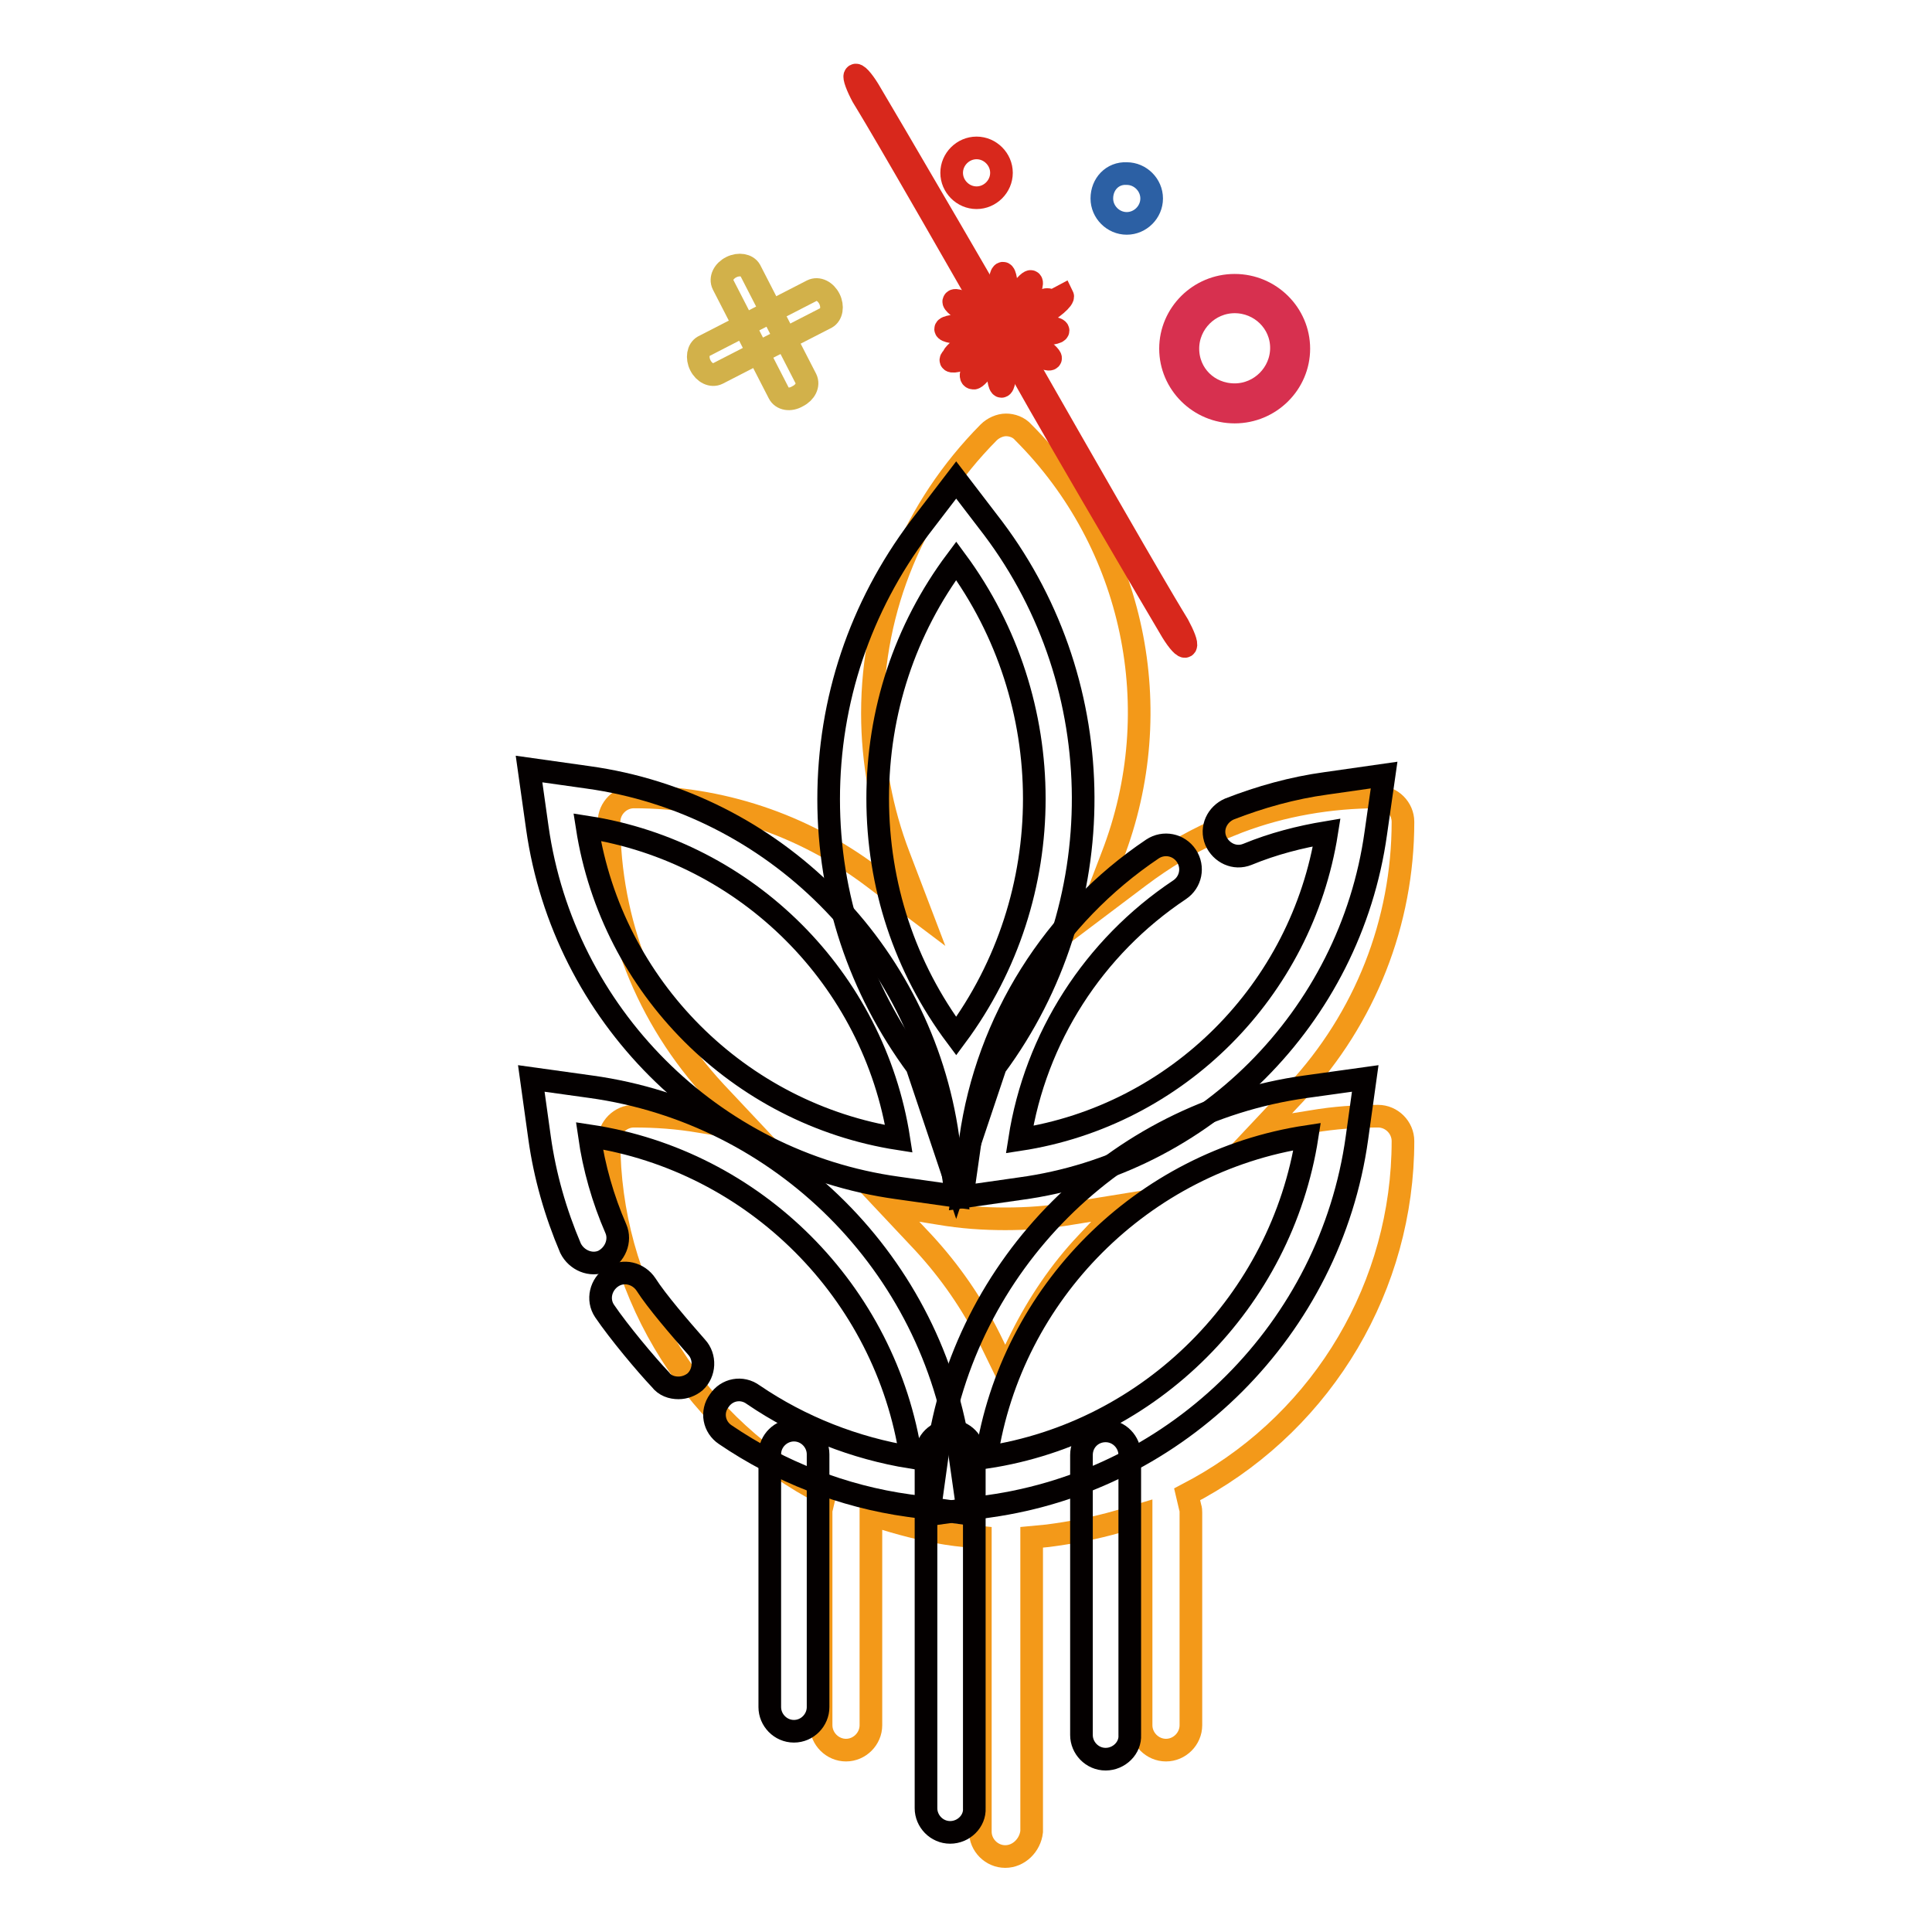
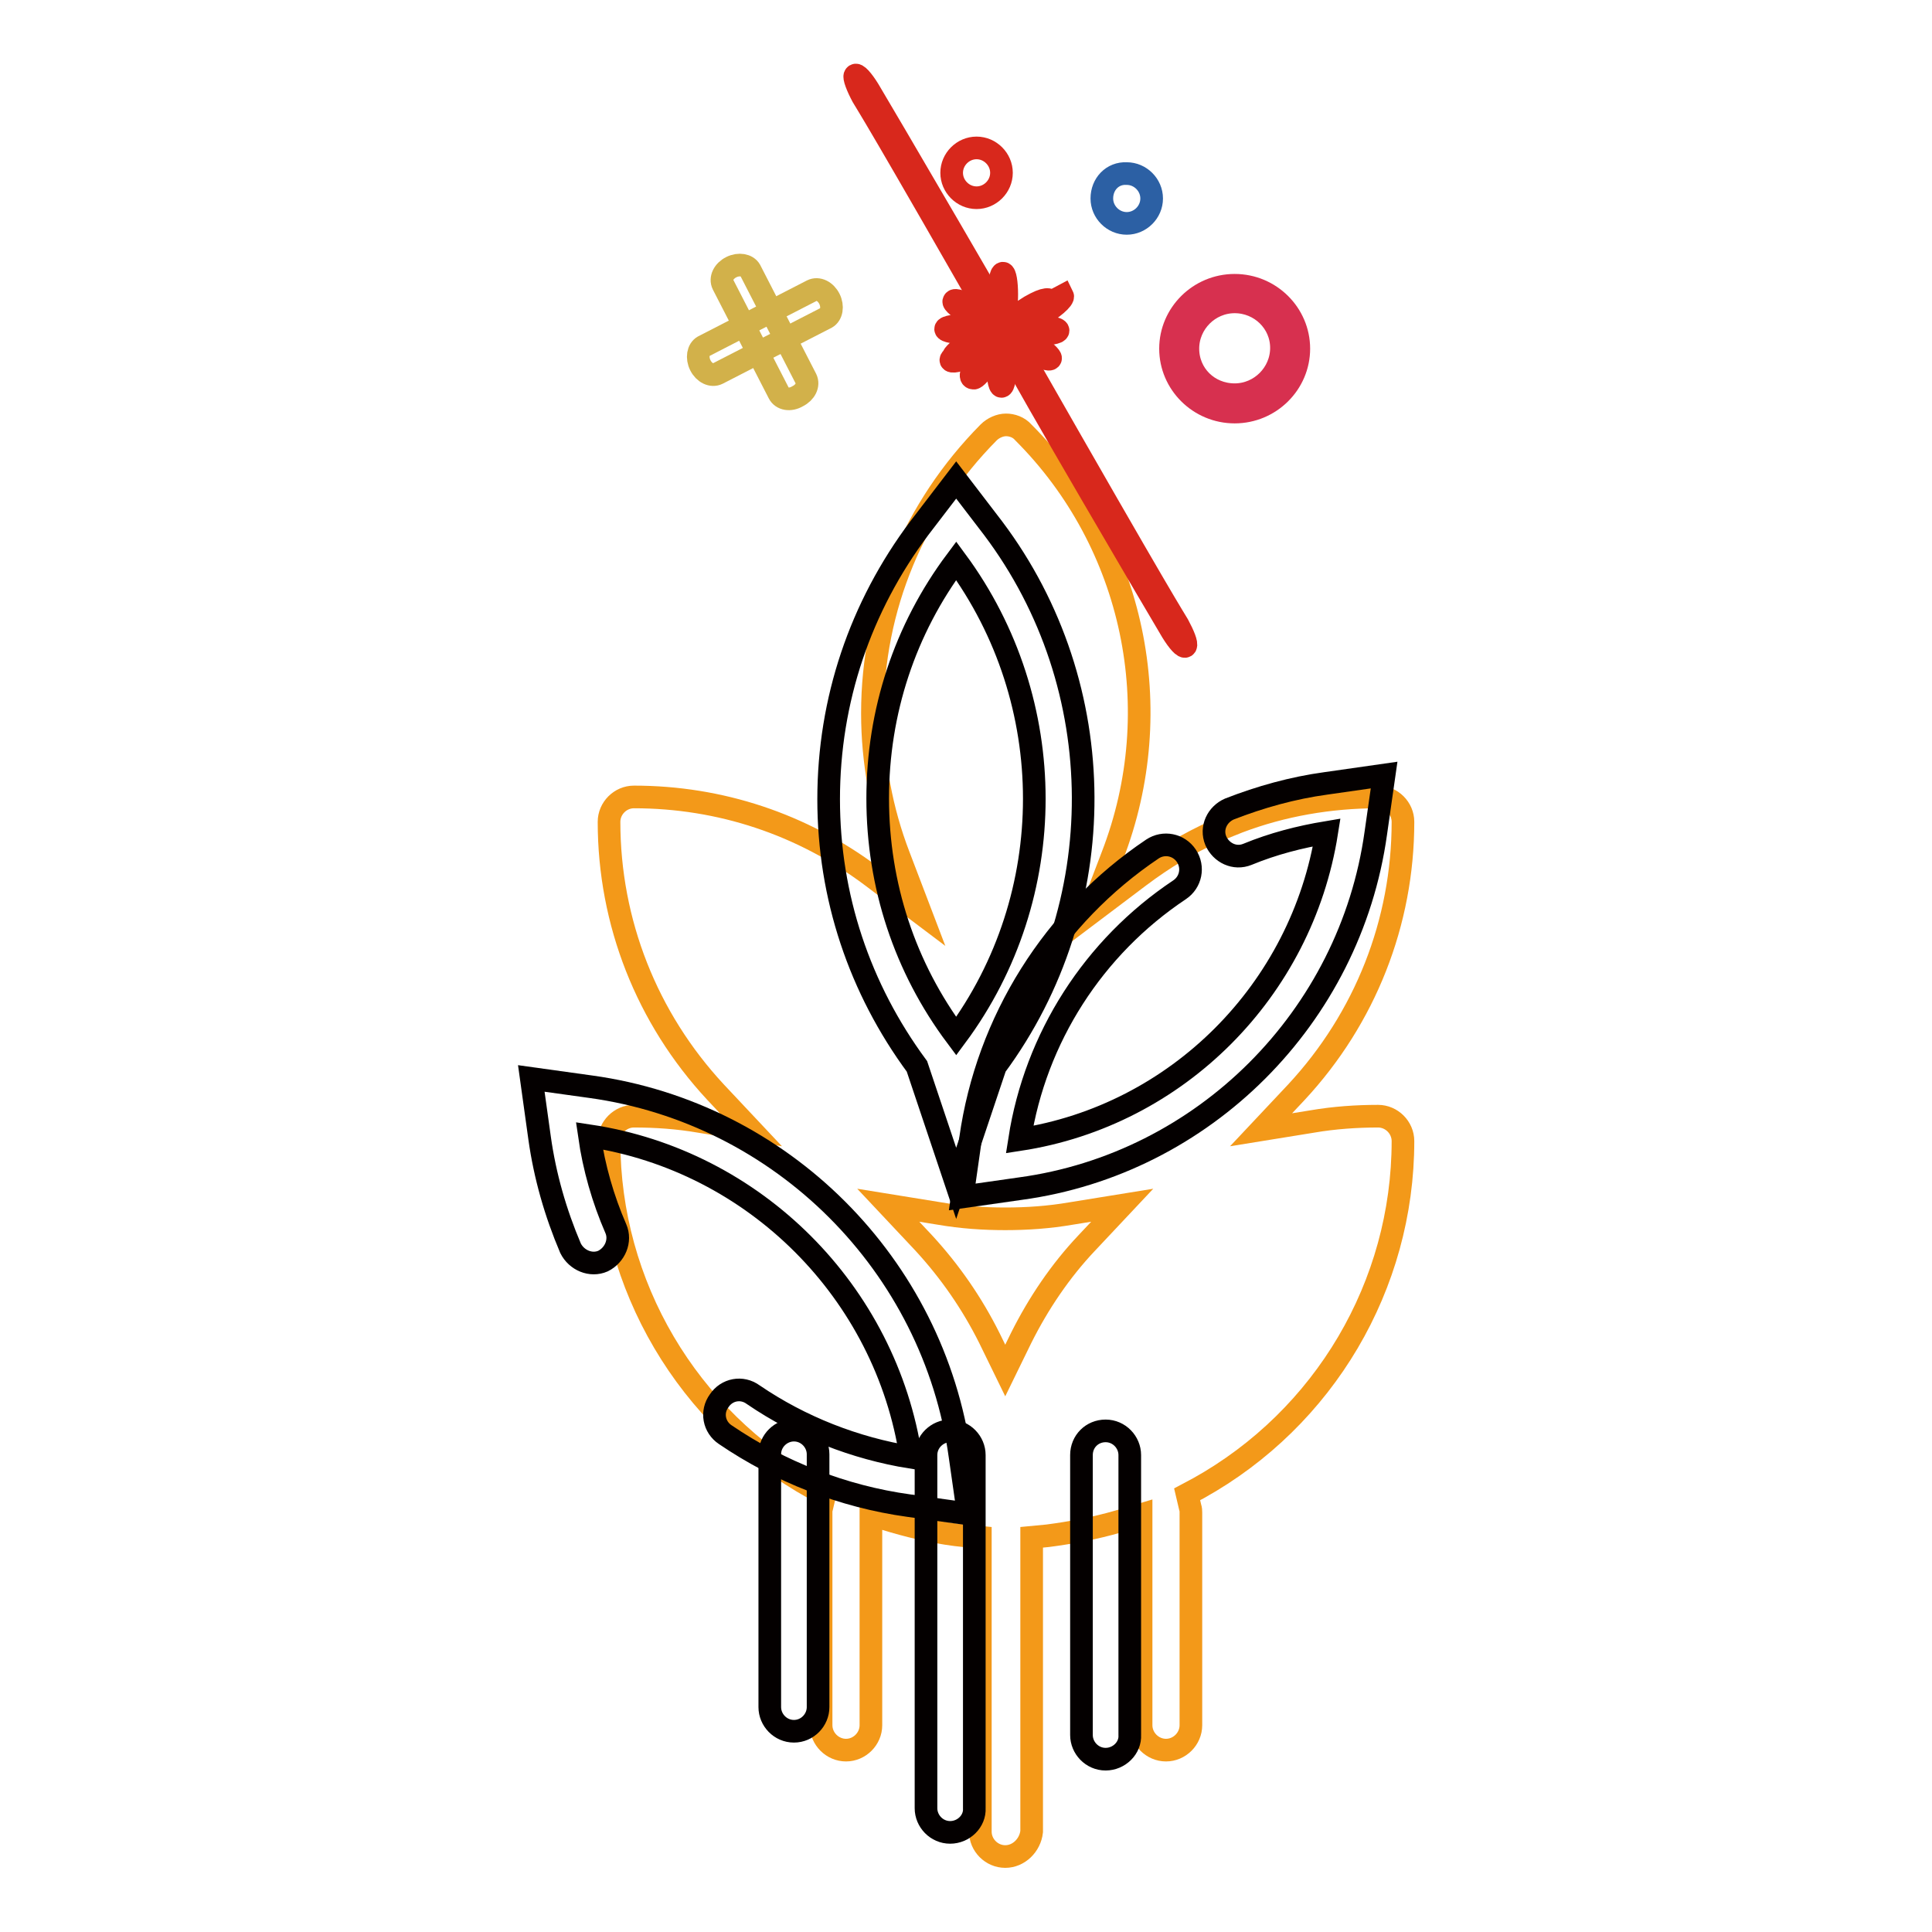
<svg xmlns="http://www.w3.org/2000/svg" version="1.1" x="0px" y="0px" viewBox="0 0 256 256" enable-background="new 0 0 256 256" xml:space="preserve">
  <g>
    <path stroke-width="3" fill-opacity="0" stroke="#f39919" d="M133.2,246c-1.8,0-3.3-1.5-3.3-3.3v-39l-2.1-0.2c-3.1-0.3-6.3-1-9.4-1.9l-3-0.9v27.9c0,1.8-1.5,3.3-3.3,3.3 c-1.8,0-3.3-1.5-3.3-3.3v-28.2c0-0.2,0-0.5,0.1-0.7l0.4-1.7l-1.5-0.8c-16.7-9.3-27.1-26.9-27.1-46c0-1.8,1.5-3.3,3.3-3.3 c2.9,0,5.8,0.2,8.7,0.7l6.8,1.1l-4.7-5c-9.1-9.8-14.1-22.5-14.1-35.8c0-1.8,1.5-3.3,3.3-3.3c11.4,0,22.3,3.6,31.5,10.5l6.5,4.9 l-2.9-7.6c-2.3-6-3.5-12.4-3.5-18.9c0-14,5.5-27.2,15.4-37.2c0.6-0.6,1.5-1,2.3-1s1.7,0.3,2.3,1c14.7,14.7,19.3,36.7,11.8,56.1 l-2.9,7.6l6.5-4.9c3.2-2.4,6.5-4.4,10.1-6c1-0.4,2-0.8,3-1.2c5.8-2.2,12.1-3.3,18.5-3.3c1.8,0,3.3,1.5,3.3,3.3 c0,13.3-5,26-14.1,35.8l-4.7,5l6.8-1.1c2.9-0.5,5.9-0.7,8.7-0.7c1.8,0,3.3,1.5,3.3,3.3c0,19.1-10.4,36.7-27.1,46l-1.5,0.8l0.4,1.7 c0.1,0.3,0.1,0.5,0.1,0.7v28.2c0,1.8-1.5,3.3-3.3,3.3c-1.8,0-3.3-1.5-3.3-3.3v-27.9l-3,0.9c-3.1,0.9-6.3,1.5-9.4,1.9l-2.1,0.2v39 C136.5,244.5,135,246,133.2,246z M122.4,164.7c3.5,3.8,6.4,8,8.7,12.6l2.1,4.3l2.1-4.3c2.3-4.6,5.2-8.9,8.7-12.6l4.7-5l-6.8,1.1 c-2.9,0.5-5.8,0.7-8.7,0.7h0c-2.9,0-5.8-0.2-8.7-0.7l-6.8-1.1L122.4,164.7L122.4,164.7z" />
    <path stroke-width="3" fill-opacity="0" stroke="#d8281c" d="M132.2,48.4c0,1.5,0.2,2.8,0.5,2.8c0.3,0,0.5-1.2,0.5-2.7c0,0,0,0,0,0c0-1.5-0.2-2.8-0.5-2.8 C132.5,45.7,132.2,46.9,132.2,48.4C132.2,48.4,132.2,48.4,132.2,48.4z" />
    <path stroke-width="3" fill-opacity="0" stroke="#d8281c" d="M134.7,48.1c-0.2,0.2,19.8,34.3,20.6,35.6c0.8,1.3,1.6,2.2,1.8,1.9s-0.3-1.5-1-2.8 c-0.7-1.2-1.4-2-20.4-35.3c0.2-0.2-19.8-34.3-20.6-35.6c-0.8-1.3-1.6-2.2-1.8-1.9c-0.2,0.2,0.3,1.5,1,2.8 C115,14,115.7,14.8,134.7,48.1z" />
    <path stroke-width="3" fill-opacity="0" stroke="#d8281c" d="M136.6,46.6c1.3,0.8,2.5,1.2,2.6,0.9c0.1-0.2-0.8-1.1-2.1-1.8l0,0c-0.3-0.5-5.8-3.5-7.1-4.1 c-1.3-0.6-2-0.7-1.7-0.2c0.3,0.5,1.6,1.4,2.9,2C131.9,43.7,132.5,43.9,136.6,46.6z" />
    <path stroke-width="3" fill-opacity="0" stroke="#d8281c" d="M134.8,43.8c0,0.3,1.2,0.5,2.7,0.5s2.7-0.2,2.7-0.5c0-0.3-1.2-0.5-2.7-0.5S134.8,43.5,134.8,43.8z" />
    <path stroke-width="3" fill-opacity="0" stroke="#d8281c" d="M134.6,42.7c0.2,0.4,0.7,0.6,2.8-0.6c2.1-1.2,3.6-2.5,3.4-2.9c0,0,0,0-1.5,0.8c-0.2-0.4-0.7-0.6-2.8,0.6 C134.4,41.9,132.9,43.2,134.6,42.7z" />
-     <path stroke-width="3" fill-opacity="0" stroke="#d8281c" d="M133.9,42c0.2,0.1,1.1-0.8,1.8-2.1c0.8-1.3,1.2-2.5,0.9-2.6c-0.2-0.1-1.1,0.8-1.8,2.1 C134.1,40.7,133.7,41.8,133.9,42L133.9,42z" />
    <path stroke-width="3" fill-opacity="0" stroke="#d8281c" d="M132.4,38.9c0,1.5,0.2,2.8,0.5,2.8c0.3,0,0.5-1.2,0.5-2.7c0,0,0,0,0,0c0-1.5-0.2-2.8-0.5-2.8 S132.4,37.4,132.4,38.9C132.4,38.9,132.4,38.9,132.4,38.9z" />
    <path stroke-width="3" fill-opacity="0" stroke="#d8281c" d="M130.1,39.8c0.8,1.3,1.6,2.3,1.8,2.1c0.2-0.1-0.2-1.3-0.9-2.6s-1.6-2.3-1.8-2.1 C128.9,37.3,129.3,38.5,130.1,39.8L130.1,39.8z" />
    <path stroke-width="3" fill-opacity="0" stroke="#d8281c" d="M128.5,41.7c4.9,2.8,8.6,5.6,9.1,4.7c0.5-0.9-3-4-8.6-5.6c-1.3-0.8-2.5-1.2-2.6-0.9 C126.2,40.1,127.2,40.9,128.5,41.7z" />
    <path stroke-width="3" fill-opacity="0" stroke="#d8281c" d="M125.3,43.6c0,0.3,1.2,0.5,2.7,0.5c1.5,0,2.8-0.2,2.8-0.5c0,0,0,0,0,0c0-0.3-1.2-0.5-2.7-0.5 C126.6,43.1,125.3,43.3,125.3,43.6L125.3,43.6z" />
    <path stroke-width="3" fill-opacity="0" stroke="#d8281c" d="M126.3,47.3c-0.8,0.7,0.1,0.7,1.2,0.3c1.1-0.4,2.6-1.3,3.4-2c0.8-0.7,0.6-0.9,0.2-1.1 c-0.1-0.2-1.3,0.2-2.6,0.9S126.2,47.1,126.3,47.3z" />
    <path stroke-width="3" fill-opacity="0" stroke="#d8281c" d="M129,50.1c0.2,0.1,1.1-0.8,1.8-2.1s1.2-2.5,0.9-2.6c0.2-0.8-0.6-0.2-1.3,0.8c-0.8,1.1-1.5,2.6-1.7,3.3 C128.6,50,128.8,50.1,129,50.1z" />
    <path stroke-width="3" fill-opacity="0" stroke="#2c60a4" d="M146,26.3c0,1.8,1.5,3.3,3.3,3.3c1.8,0,3.3-1.5,3.3-3.3c0,0,0,0,0,0c0-1.8-1.5-3.3-3.3-3.3 C147.4,22.9,146,24.4,146,26.3C146,26.3,146,26.3,146,26.3z" />
    <path stroke-width="3" fill-opacity="0" stroke="#d8281c" d="M126.1,22.9c0,1.8,1.5,3.3,3.3,3.3c1.8,0,3.3-1.5,3.3-3.3c0,0,0,0,0,0c0-1.8-1.5-3.3-3.3-3.3 C127.6,19.6,126.1,21.1,126.1,22.9C126.1,22.9,126.1,22.9,126.1,22.9z" />
    <path stroke-width="3" fill-opacity="0" stroke="#d2b14a" d="M105.7,52.5c1-0.5,1.5-1.5,1.1-2.3l-7.4-14.4c-0.4-0.7-1.5-0.9-2.5-0.4c-1,0.5-1.5,1.5-1.1,2.3l7.4,14.4 C103.6,52.9,104.7,53.1,105.7,52.5z" />
    <path stroke-width="3" fill-opacity="0" stroke="#d2b14a" d="M109.9,39.6c-0.5-1-1.5-1.5-2.3-1.1l-14.4,7.4c-0.7,0.4-0.9,1.5-0.4,2.5s1.5,1.5,2.3,1.1l14.4-7.4 C110.2,41.7,110.4,40.6,109.9,39.6z" />
    <path stroke-width="3" fill-opacity="0" stroke="#d7304f" d="M163.6,37.8c4.7,0,8.5,3.8,8.5,8.4s-3.8,8.4-8.5,8.4c-4.7,0-8.5-3.8-8.5-8.4S158.9,37.8,163.6,37.8z  M163.6,52.3c3.4,0,6.2-2.8,6.2-6.2S167,40,163.6,40c-3.4,0-6.2,2.8-6.2,6.2S160.1,52.3,163.6,52.3z" />
    <path stroke-width="3" fill-opacity="0" stroke="#040000" d="M128.3,200.6l-7.9-1.1c-8.7-1.2-17.1-4.5-24.3-9.4c-1.5-1-1.9-3-0.8-4.5c1-1.5,3-1.9,4.5-0.8 c6.3,4.3,13.5,7.1,20.9,8.3c-3.3-21.9-20.7-39.3-42.6-42.6c0.6,4.2,1.8,8.4,3.5,12.3c0.7,1.6-0.1,3.5-1.7,4.3 c-1.6,0.7-3.5-0.1-4.3-1.7c-2-4.7-3.4-9.6-4.1-14.6l-1.1-7.9l7.9,1.1c25.3,3.5,45.4,23.6,48.9,48.9L128.3,200.6z" />
-     <path stroke-width="3" fill-opacity="0" stroke="#040000" d="M89.9,183.9c-0.9,0-1.8-0.3-2.4-1.1c-1.9-2-5.5-6.3-7.4-9.1c-1-1.5-0.5-3.5,1-4.5c1.5-1,3.5-0.5,4.5,1 c1.4,2.2,4.5,5.8,6.7,8.3c1.2,1.3,1.1,3.4-0.2,4.6C91.5,183.6,90.7,183.9,89.9,183.9z M123.1,200.7l1.1-7.9 c3.5-25.2,23.6-45.3,48.8-48.8l7.9-1.1l-1.1,7.9c-3.5,25.2-23.6,45.3-48.8,48.8L123.1,200.7L123.1,200.7z M173.2,150.6 c-21.8,3.3-39.2,20.7-42.5,42.5C152.5,189.8,169.8,172.4,173.2,150.6z M126.7,158.5l-7.8-1.1c-24.6-3.4-44.2-23-47.7-47.7l-1.1-7.8 l7.8,1.1c24.6,3.4,44.2,23,47.7,47.7L126.7,158.5z M77.8,109.6c3.3,21.2,20.1,38,41.3,41.3C115.8,129.7,99,112.9,77.8,109.6z" />
    <path stroke-width="3" fill-opacity="0" stroke="#040000" d="M127.5,158.6l1.1-7.7c2.2-15.6,11-29.6,24.1-38.4c1.5-1,3.5-0.6,4.5,0.9s0.6,3.5-0.9,4.5 c-11.4,7.6-19.1,19.6-21.2,33.1c20.9-3.2,37.4-19.8,40.7-40.7c-3.6,0.6-7.1,1.5-10.5,2.9c-1.7,0.7-3.5-0.2-4.2-1.8 c-0.7-1.7,0.2-3.5,1.8-4.2c4.1-1.6,8.4-2.8,12.8-3.4l7.7-1.1l-1.1,7.7c-3.4,24.4-22.8,43.8-47.1,47.1L127.5,158.6z" />
    <path stroke-width="3" fill-opacity="0" stroke="#040000" d="M126.7,156.8l-5.2-15.5c-7.6-10.3-11.7-22.5-11.7-35.4c0-13.1,4.2-25.5,12-35.9l4.9-6.4l4.9,6.4 c15.8,21,15.9,50.2,0.3,71.3L126.7,156.8L126.7,156.8z M126.7,74.3c-6.8,9.1-10.4,20-10.4,31.5c0,11.5,3.6,22.4,10.4,31.5 C140.5,118.7,140.5,93,126.7,74.3z M105.2,229.4c-1.8,0-3.2-1.5-3.2-3.2v-33.5c0-1.8,1.5-3.2,3.2-3.2c1.8,0,3.2,1.5,3.2,3.2v33.5 C108.4,227.9,107,229.4,105.2,229.4z M125.9,242.8c-1.8,0-3.2-1.5-3.2-3.2v-46.8c0-1.8,1.5-3.2,3.2-3.2c1.8,0,3.2,1.5,3.2,3.2v46.8 C129.2,241.3,127.7,242.8,125.9,242.8z M146.5,233.1c-1.8,0-3.2-1.5-3.2-3.2v-37.1c0-1.8,1.4-3.2,3.2-3.2c1.8,0,3.2,1.5,3.2,3.2 v37.1C149.8,231.6,148.3,233.1,146.5,233.1z" />
  </g>
</svg>